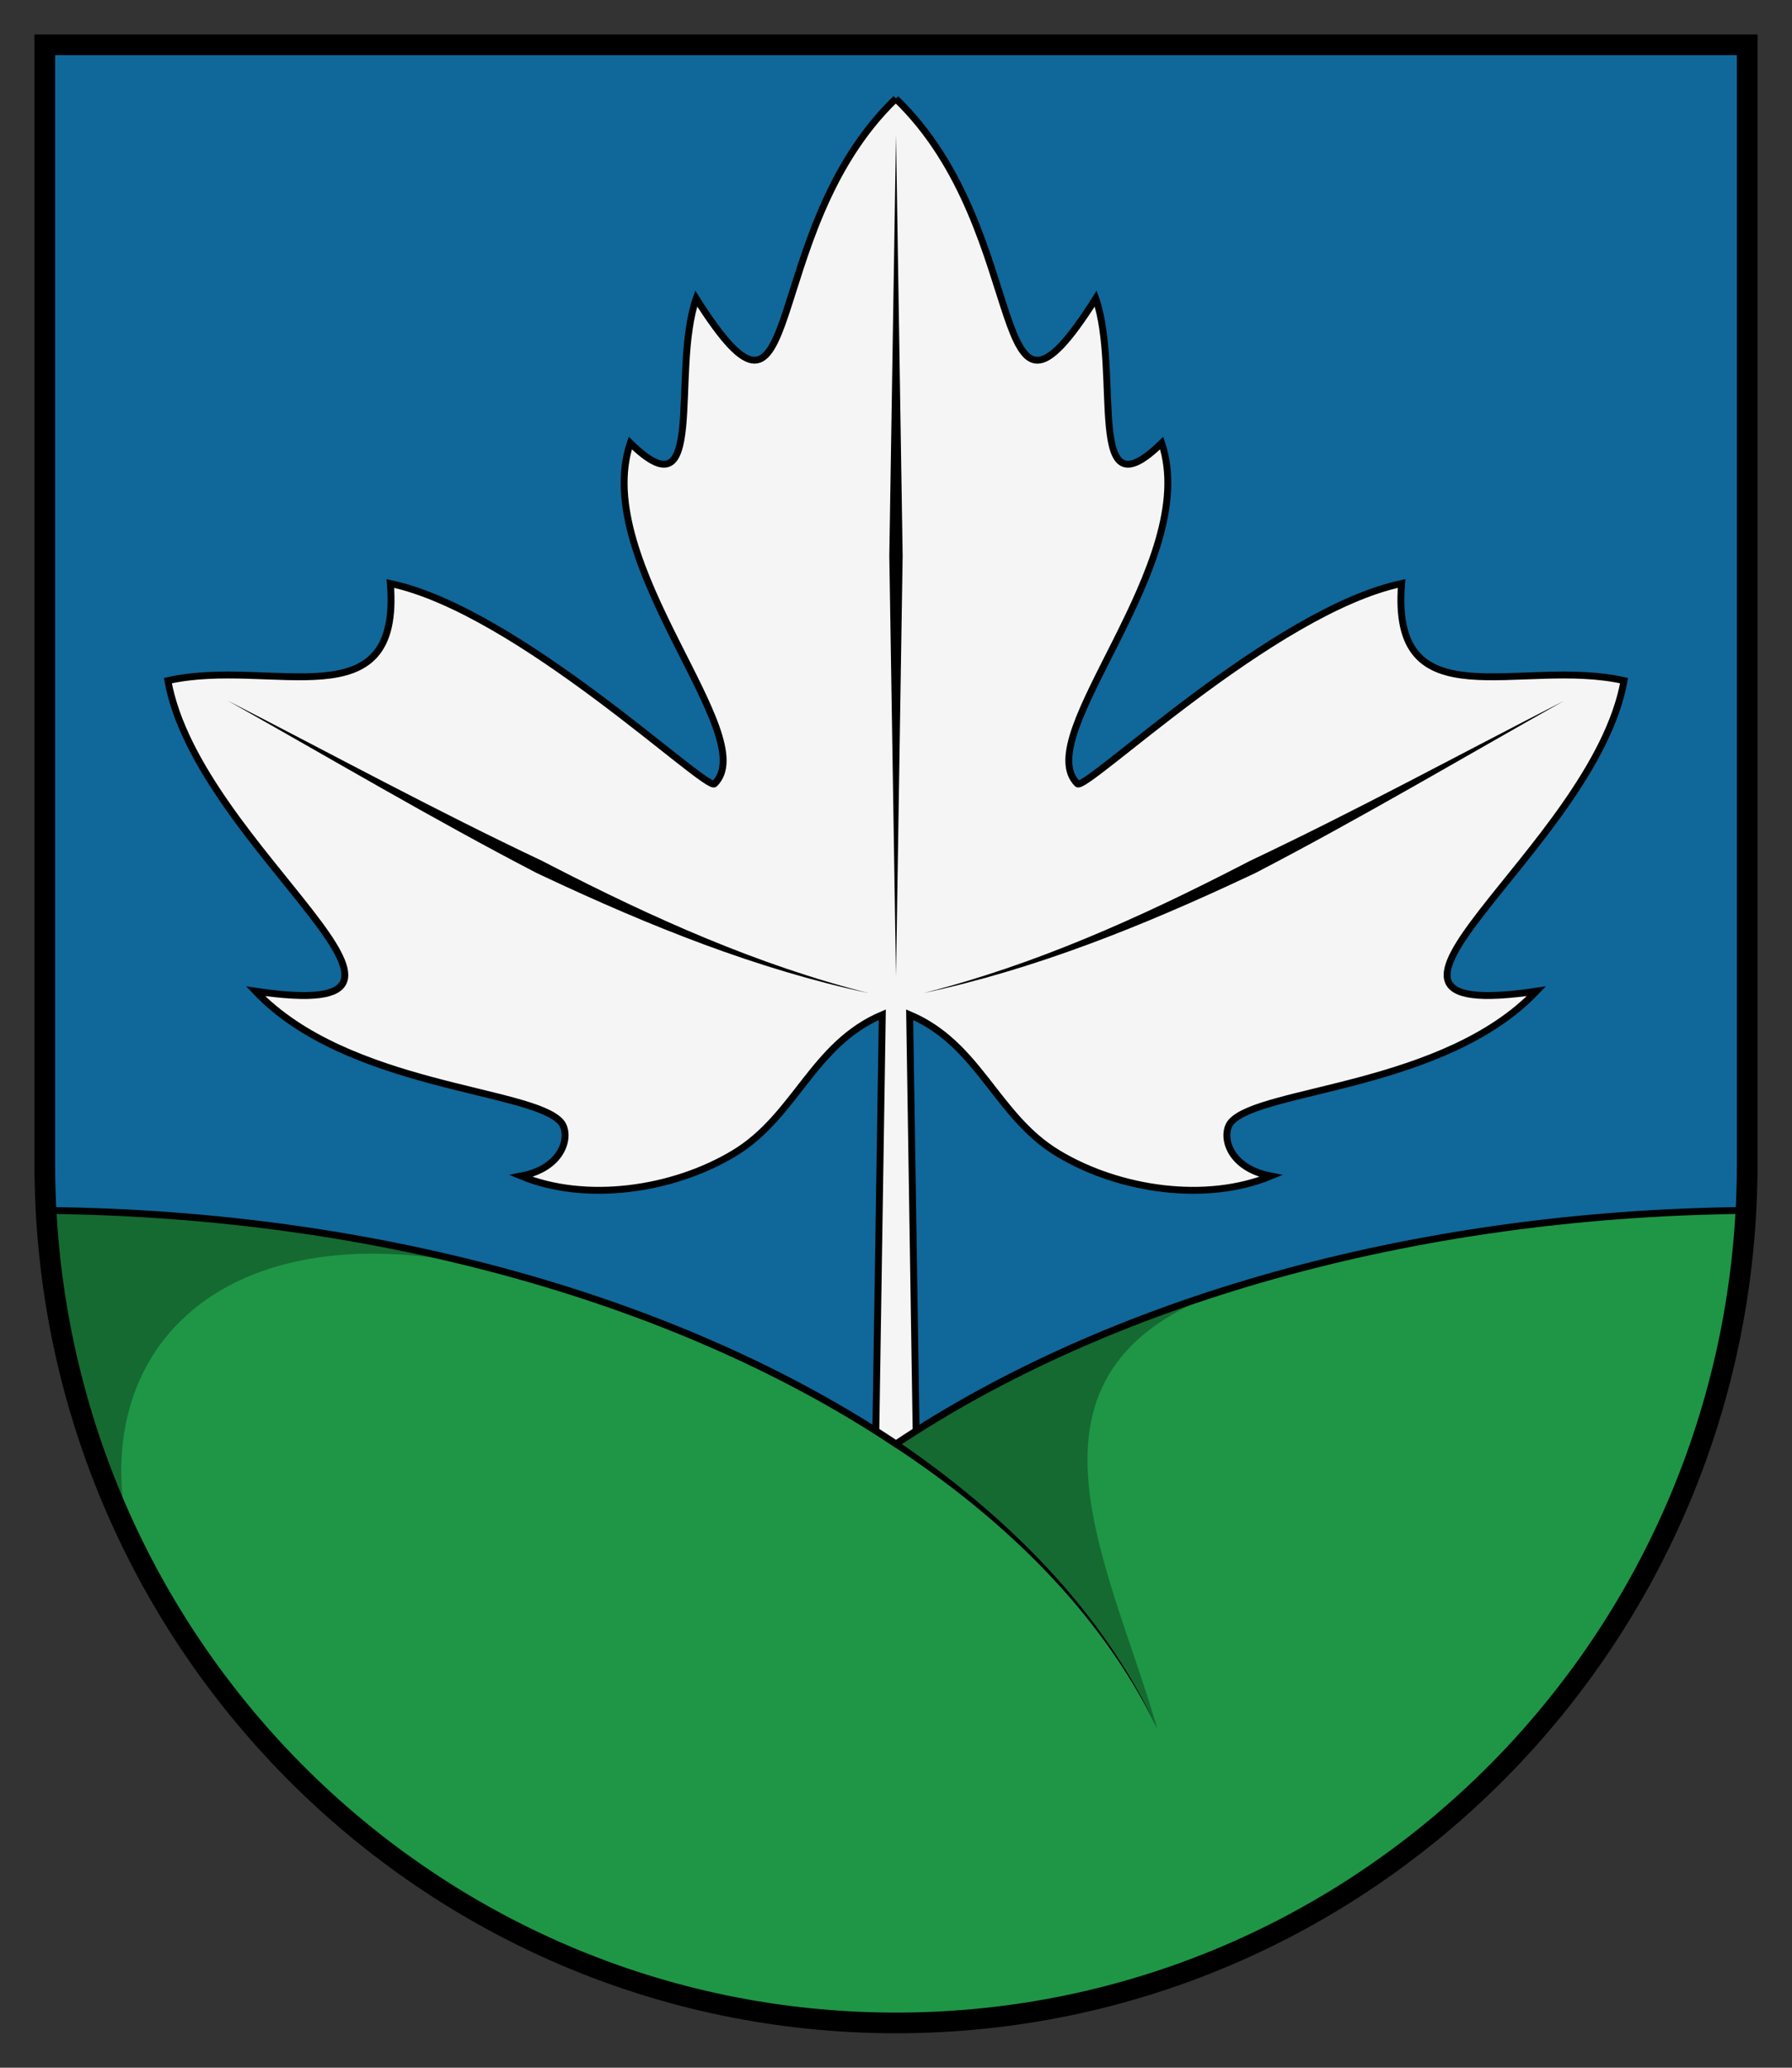
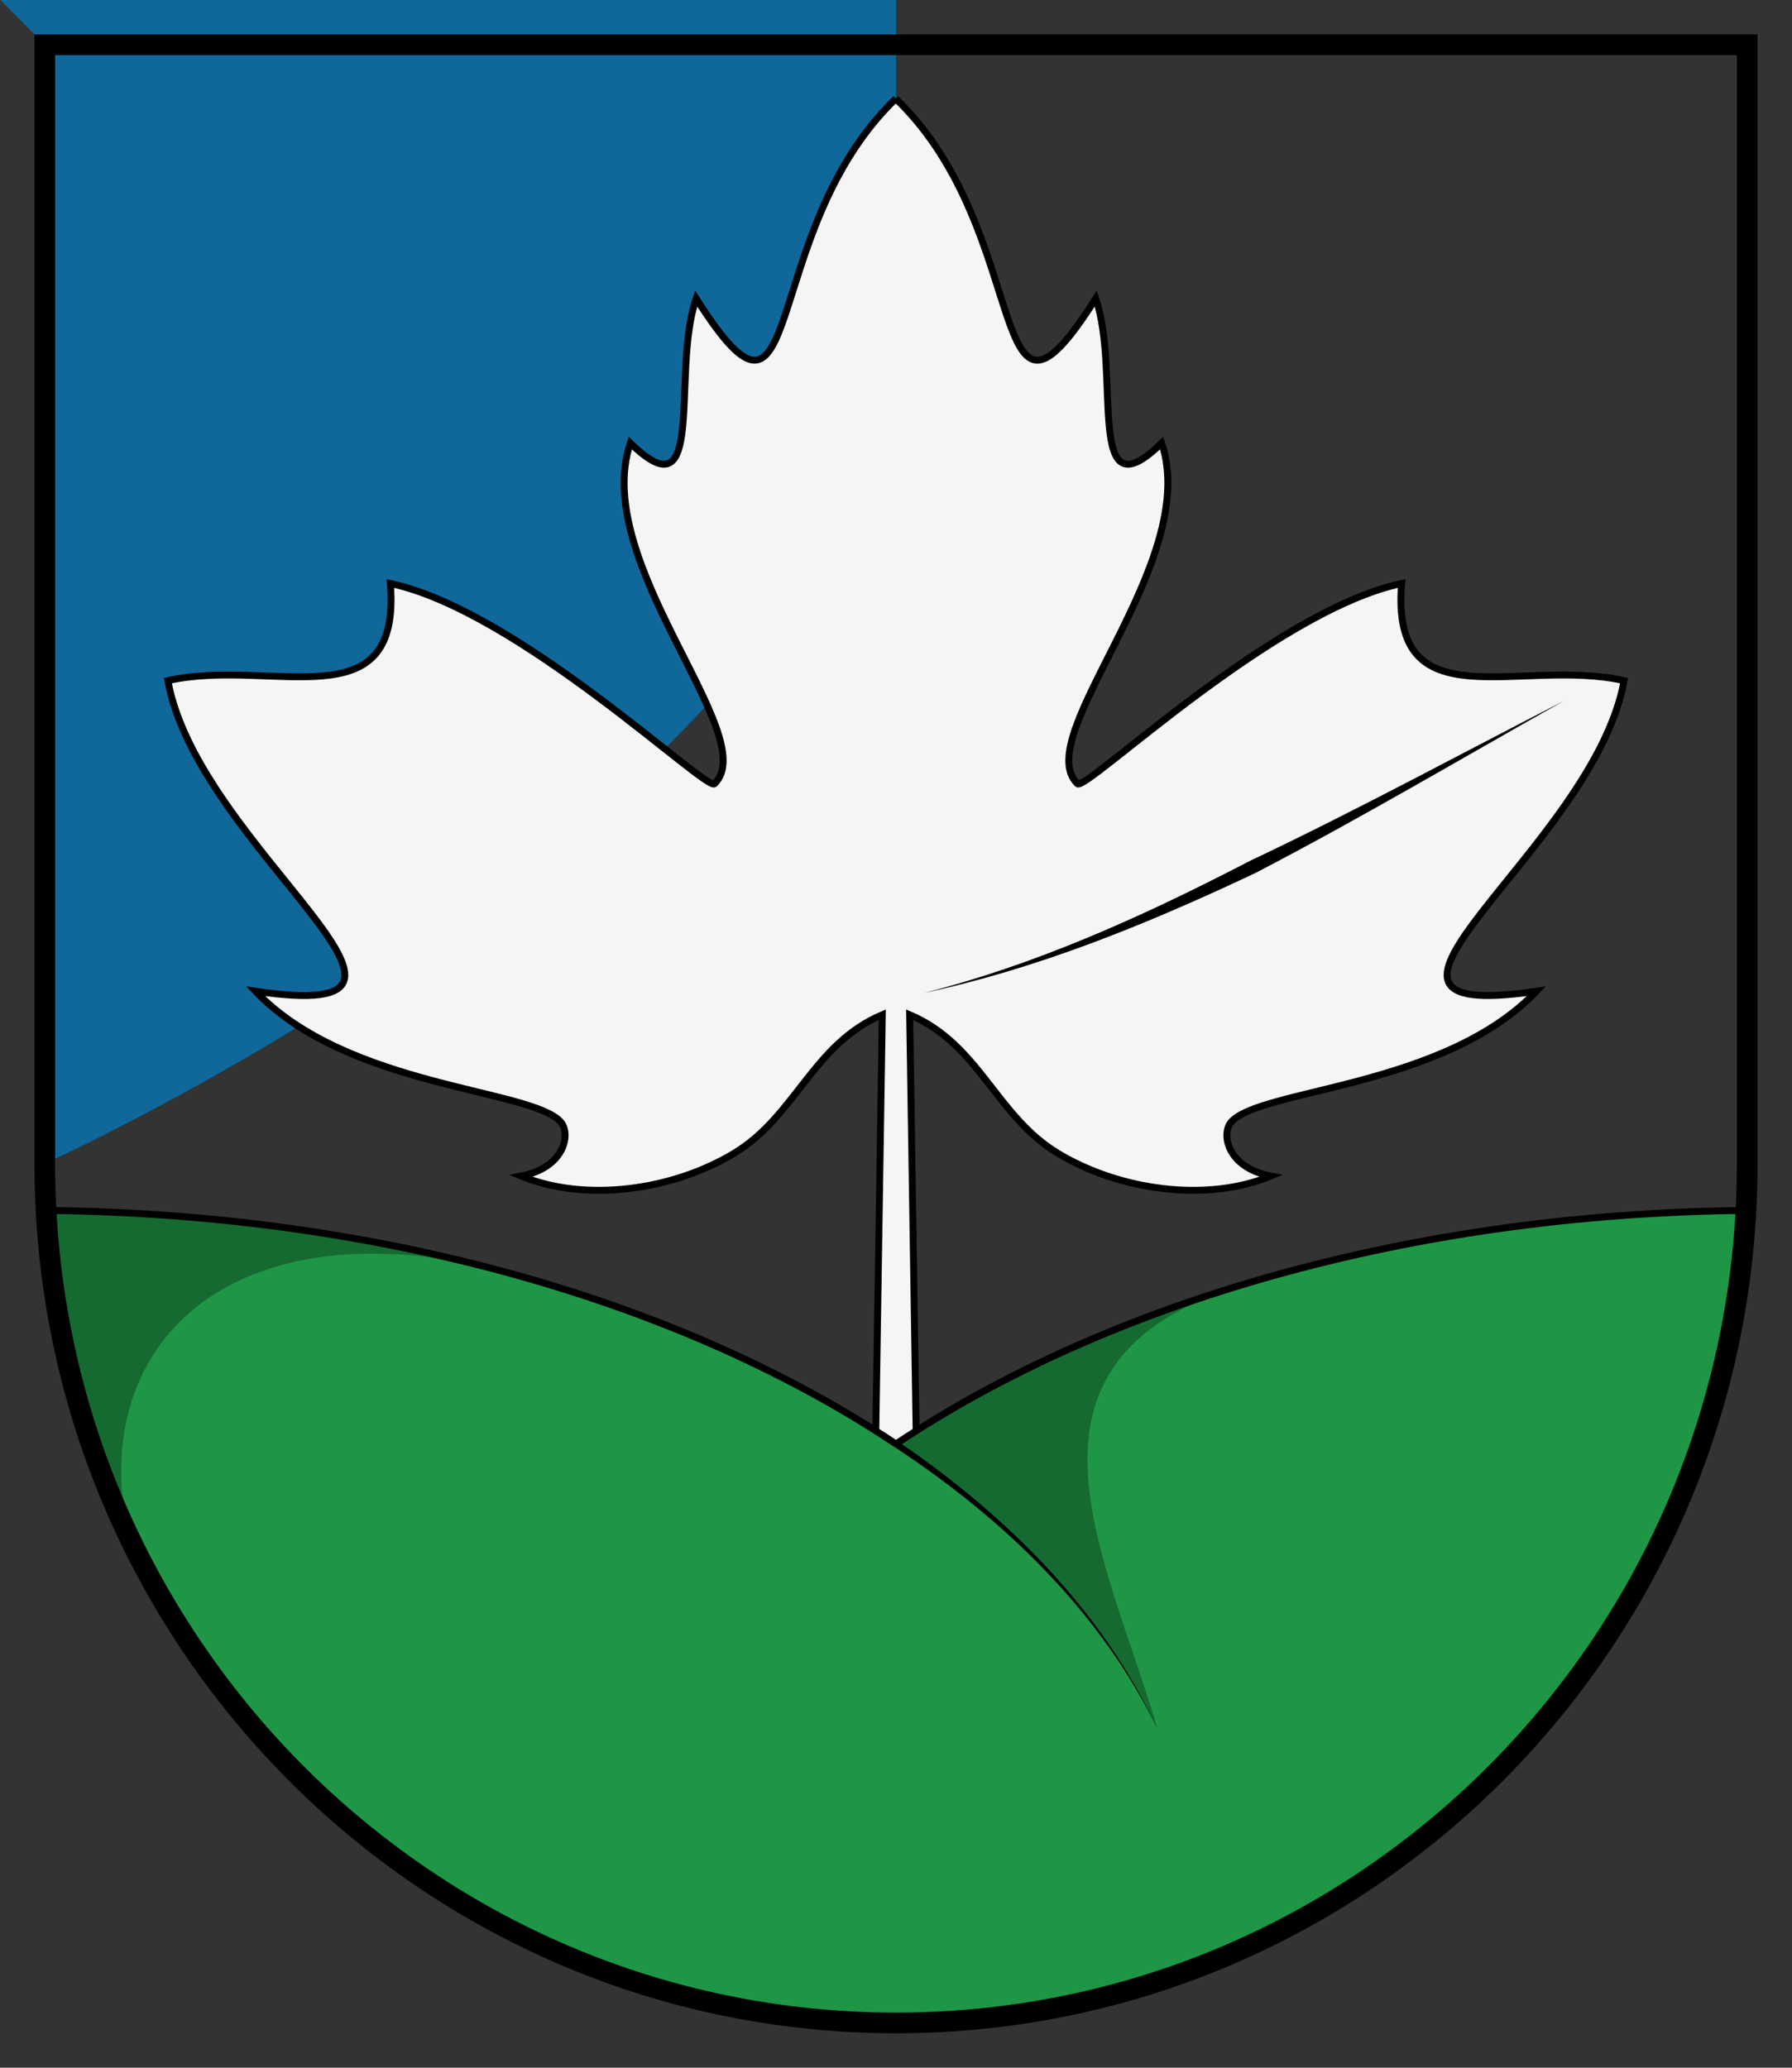
<svg xmlns="http://www.w3.org/2000/svg" height="300" width="260" version="1.1">
  <rect width="100%" height="100%" fill="#333333" stroke="none" />
-   <path fill="#10679a" d="m6.5 6.5v162.33c0 68.85 55.293 124.67 123.5 124.67s123.5-55.815 123.5-124.67v-162.33h-247z" />
+   <path fill="#10679a" d="m6.5 6.5v162.33s123.5-55.815 123.5-124.67v-162.33h-247z" />
  <path fill="#f5f5f5" d="m129.98 14.312c-20.282 19.488-12.868 54.456-28.969 29-3.719 10.747 1.667 31.964-9.562 20.969-5.859 17.426 19.25 42.526 12.219 49.438-1.179 1.159-28.368-25.095-47.031-29.062 1.653 20.379-17.208 10.696-32.281 14.094 4.418 24.533 46.343 50.033 12.719 45.062 13.326 14.032 40.061 14.148 44.281 18.969 1.508 1.722 0.598 6.632-5.75 7.844 9.29 3.84 21.891 2.122 30.875-3.281 9-5.413 11.403-15.834 21.531-20.125l-1.031 66.25 3-0.219 3.031 0.219-1.031-66.25c10.128 4.291 12.531 14.712 21.531 20.125 8.984 5.403 21.585 7.121 30.875 3.281-6.348-1.211-7.258-6.121-5.75-7.844 4.22-4.82 30.955-4.936 44.281-18.969-33.624 4.971 8.3-20.529 12.719-45.062-15.073-3.398-33.934 6.285-32.281-14.094-18.663 3.967-45.852 30.221-47.031 29.062-7.032-6.912 18.078-32.011 12.219-49.438-11.229 10.996-5.844-10.222-9.562-20.969-16.11 25.468-8.72-9.5-29.01-28.988z" stroke="#000000" />
-   <path d="m130 19.632 0.965 60.991-0.965 60.991l-0.97-60.986z" />
-   <path d="m33.043 101.66c15.204 7.805 30.234 15.978 45.652 23.263 0.418 0.217 0.836 0.433 1.254 0.649 14.743 7.596 29.966 14.444 46.078 18.514-16.254-3.462-31.83-9.759-46.906-16.831-0.428-0.201-0.856-0.402-1.283-0.604-15.197-7.9-29.896-16.62-44.795-24.99z" />
  <path d="m226.96 101.66c-14.899 8.371-29.598 17.097-44.795 24.992-0.427 0.202-0.855 0.403-1.283 0.604-15.076 7.072-30.653 13.369-46.906 16.831 16.112-4.071 31.336-10.919 46.078-18.514 0.418-0.216 0.836-0.432 1.254-0.649 15.41-7.29 30.44-15.46 45.65-23.26z" />
  <path stroke-linejoin="round" d="m6.688 175.62c3.494 65.7 57.362 117.88 123.31 117.88 65.95 0 119.82-52.18 123.31-117.88-48.82 0.46-92.65 13.41-123.31 33.88-30.652-20.46-74.501-33.41-123.31-33.88z" stroke="#000000" stroke-linecap="round" fill="#1e9646" />
  <path d="m130.25 209.11c15.712 10.695 29.764 24.574 37.693 41.783-8.215-17.074-22.439-30.616-38.221-40.994l0.528-0.789" />
  <path d="m6.5 6.5v162.33c0 68.85 55.293 124.67 123.5 124.67s123.5-55.815 123.5-124.67v-162.33h-247z" stroke="#000000" stroke-width="3" fill="none" />
  <path d="m6.688 175.62c0.896 16.857 5.117 32.822 12 47.246-6.762-30.08 18.277-51.38 63.66-35.66-22.721-7.18-48.416-11.33-75.66-11.59z" fill-rule="evenodd" fill-opacity=".294" stroke-width="1px" fill="#000000" />
  <path d="m180.03 186.47c-18.94 5.75-35.89 13.59-50.03 23.03-0.237-0.158-0.482-0.311-0.721-0.469l-0.025 0.1 2.598 1.77 3.203 2.135 2.631 2.033 3.615 2.861 2.939 2.463 3.932 3.625 3.512 3.539 3.932 4.299 3.799 4.863 2.266 3.238 2.705 4.195 1.107 1.986 0.889 1.609 0.818 1.607 0.73 1.5c-7.243-25.006-23.729-53.155 12.1-64.385z" fill-rule="evenodd" fill-opacity=".294" stroke-width="1px" fill="#000000" />
</svg>